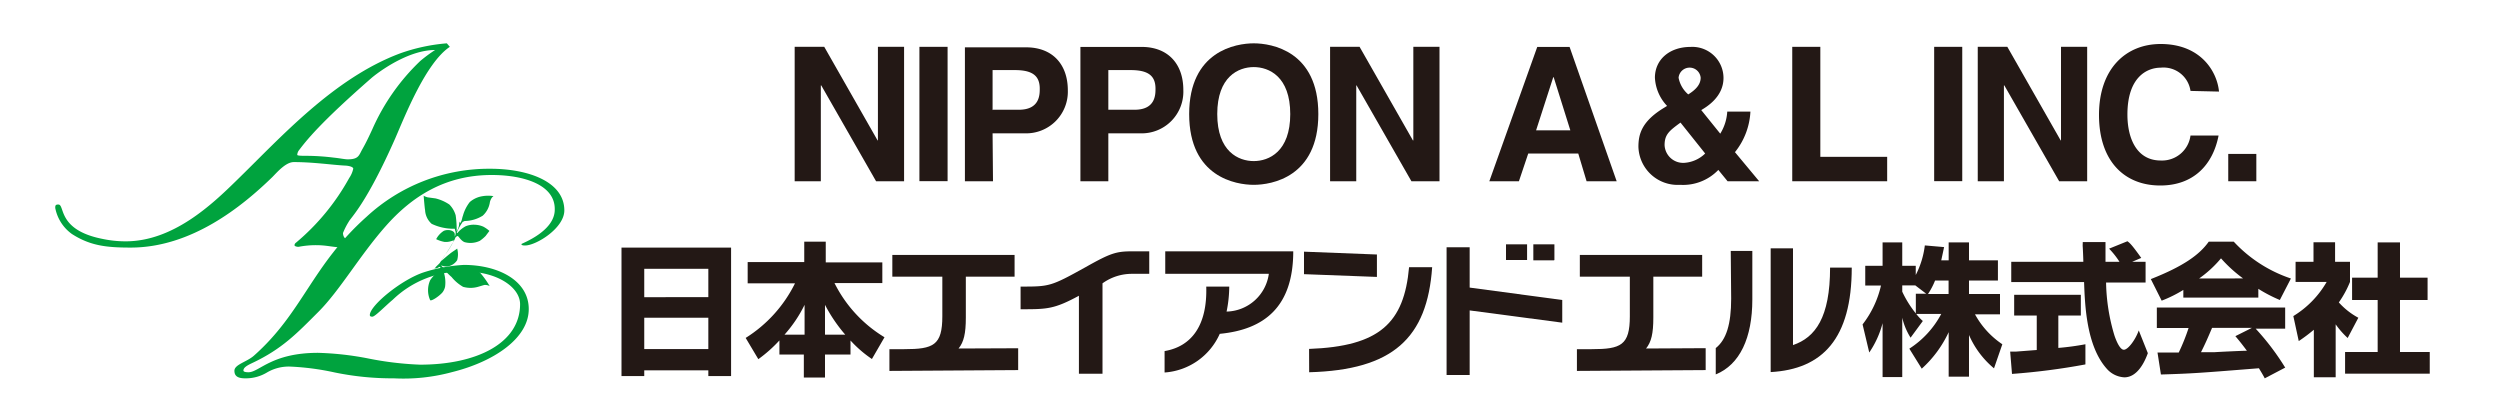
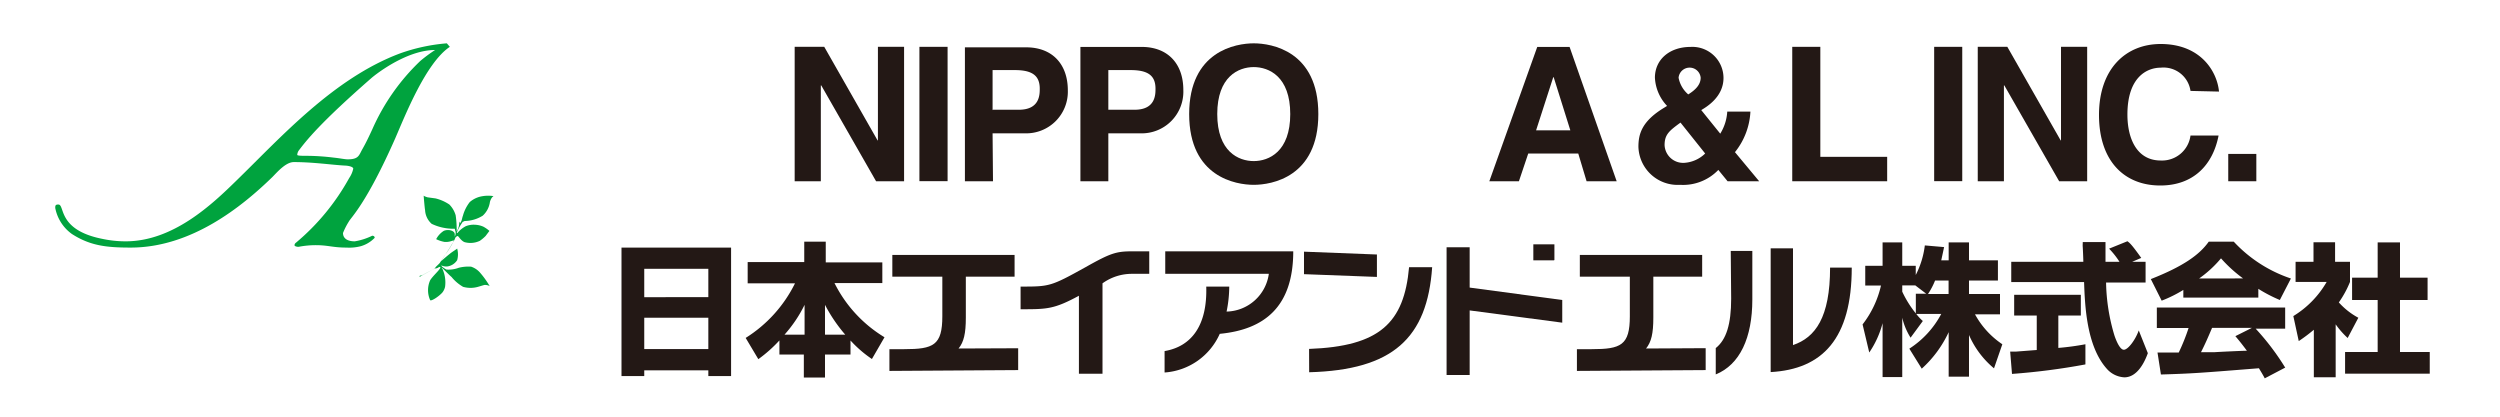
<svg xmlns="http://www.w3.org/2000/svg" viewBox="0 0 300 50">
  <defs>
    <style>.cls-1{fill:none;}.cls-2{fill:#00a33e;}.cls-3{fill:#231815;}</style>
  </defs>
  <g id="文字">
    <rect class="cls-1" width="300" height="50" />
    <rect class="cls-1" x="6.65" y="5.19" width="61.09" height="40.21" />
    <rect class="cls-1" x="74.57" y="5.19" width="216.97" height="40.21" />
    <rect class="cls-1" x="6.65" y="5.19" width="284.89" height="40.21" />
    <path class="cls-2" d="M50.46,33.19l.06-.08,0,0c.5-.26,1-.54,1.48-.8l.24-.09a.86.86,0,0,0,.47-.2l.15.06c-.07.31-.9,1-1.24,1.55a2.93,2.93,0,0,0,0,2.39c.12.14.94-.36,1.44-.89a1.66,1.66,0,0,0,.35-.72,3.91,3.91,0,0,0-.29-2.08c0-.06-.14-.13-.09-.2.16.13,1,1,1.15,1.1a5,5,0,0,0,1.39,1.19,3.26,3.26,0,0,0,1.79,0l.74-.22a1.16,1.16,0,0,1,.66.13,10.53,10.53,0,0,0-1.17-1.63A2.42,2.42,0,0,0,56.53,32a4.79,4.79,0,0,0-1.47.13,3.49,3.49,0,0,1-1.46.22c-.07,0-.71-.41-.63-.5a1.36,1.36,0,0,0,.73.12,1.68,1.68,0,0,0,1.16-.75,2.55,2.55,0,0,0,0-1.39c-.11.1-.62.41-.86.61-.58.46-1.06.9-1.07.9l.92-1.42c.24-.36.44-.75.68-1.12l.12-.29a.47.47,0,0,1,.28-.19c.08,0,.4.59.83.74a2.63,2.63,0,0,0,1.82-.16,4.83,4.83,0,0,0,.69-.58s.46-.61.46-.61A3.93,3.93,0,0,0,58,27.2a2.74,2.74,0,0,0-1-.23,2.51,2.51,0,0,0-1.12.18,3.37,3.37,0,0,0-1,.82l-.07-.06a7.44,7.44,0,0,1,.71-1.28l.24-.11a4.21,4.21,0,0,0,2.17-.64,2.72,2.72,0,0,0,.86-1.64,1.67,1.67,0,0,1,.24-.53c.06-.09.17-.12.19-.1a.24.24,0,0,0-.18-.1,4.16,4.16,0,0,0-1.34.07,3,3,0,0,0-1.33.67,4.65,4.65,0,0,0-.82,1.64c-.13.33-.09.59-.35.9l0,0a.4.4,0,0,0-.09-.2s0,0,0,0l0,0a2,2,0,0,1-.31,1.18,12,12,0,0,0-.12-1.93,3,3,0,0,0-.76-1.3,5.17,5.17,0,0,0-1.65-.73l-.88-.12c-.12,0-.59-.18-.55-.23,0,.1.12,1.53.17,1.75a2.35,2.35,0,0,0,.79,1.65,6.06,6.06,0,0,0,2.54.59s.19,0,.22,0,.06.25.11.36a1,1,0,0,1-.1.59s0-.27,0-.29c0-.43-.76-.64-1.31-.41a2.59,2.59,0,0,0-.92,1,3.81,3.81,0,0,0,1,.33,2.1,2.1,0,0,0,.85-.11c.07,0,.19-.07.26-.11a2.35,2.35,0,0,1-.24.56,12,12,0,0,1-.85,1.29l-.59.9c-.11.14-.49.46-.53.55s0,0,0,.07l0,0L50.7,33c-.05,0-.41.13-.42.15Z" transform="translate(0 0)" />
    <path class="cls-2" d="M53.62,5.2A21.8,21.8,0,0,0,48,6.41c-8,3-14.35,10.13-19.62,15.25-2.94,2.88-7.6,7.3-13.3,7.3a13.45,13.45,0,0,1-2.82-.3C6.84,27.58,7.82,24.54,7,24.54c-.37,0-.37.16-.37.42a5,5,0,0,0,2,3.12c2.21,1.42,4.17,1.63,7.05,1.63,7.29,0,13.36-4.92,17-8.46.55-.55,1.6-1.8,2.58-1.8,2.33,0,4.6.34,6.13.42.31,0,1,.12,1,.37a3.15,3.15,0,0,1-.49,1.13,27.27,27.27,0,0,1-6.38,7.75.41.41,0,0,0-.18.3c0,.12.24.2.49.2a10.76,10.76,0,0,1,2.08-.2c1.48,0,2,.29,3.68.29a5.49,5.49,0,0,0,1.72-.17,3.74,3.74,0,0,0,1.65-1c0-.17-.12-.25-.3-.25a7.52,7.52,0,0,1-2.09.67c-.92,0-1.41-.38-1.41-1a8.16,8.16,0,0,1,.68-1.34c.24-.5,2.08-2.08,5.58-10,1.16-2.67,3.68-9.09,6.56-11ZM50.43,7.32a25.57,25.57,0,0,0-5.76,8.21c-.37.8-.74,1.59-1.17,2.34s-.43,1.25-1.77,1.25c-.37,0-.92-.13-1.72-.21a27.37,27.37,0,0,0-3-.21c-.73,0-1.34,0-1.34-.12A1,1,0,0,1,35.9,18c.86-1.13,2.51-3.26,8.77-8.72C46.26,8,49.39,6,52.21,6A18,18,0,0,0,50.43,7.32Z" transform="translate(0 0)" />
-     <path class="cls-2" d="M54.26,44.65a22.28,22.28,0,0,1-7,.75,34.22,34.22,0,0,1-7.12-.71,30.91,30.91,0,0,0-5.33-.7,5.15,5.15,0,0,0-2.76.7,4.91,4.91,0,0,1-2.64.71c-1,0-1.28-.37-1.28-.91,0-.75,1.47-1.05,2.33-1.8C36.35,37.48,37.39,31.9,44,26a21.65,21.65,0,0,1,14.83-5.75c4.54,0,8.89,1.54,8.89,5,0,2.12-3.37,4.21-4.72,4.21-.37,0-.43-.09-.43-.17s4-1.5,4-4.13C66.64,22.19,62.9,21,59,21c-5.58,0-9.57,2.58-12.7,6.12s-5.51,7.72-8.09,10.3-4.35,4.46-8,6.17c-.61.29-1,.54-1,.87,0,.17.31.21.61.21,1.29,0,2.76-2.33,8.34-2.33a36.14,36.14,0,0,1,6,.67,38.69,38.69,0,0,0,6.25.75c6.75,0,12-2.55,12-7.26,0-2-2.7-3.92-6.68-3.92a12.07,12.07,0,0,0-8.59,3.38C46.22,36.73,45,38,44.69,38c-.12,0-.31,0-.31-.2,0-1.13,3.81-4.26,6.5-5.13a19.15,19.15,0,0,1,4.79-.88c4,0,7.78,1.8,7.78,5.3S59.28,43.4,54.26,44.65Z" transform="translate(0 0)" />
    <path class="cls-3" d="M77.31,38.13H85v3.76H77.31Zm-2.73,7h2.73v-.69H85v.69h2.73V29.71H74.58V45.12m2.73-12.86H85v3.4H77.31v-3.4" transform="translate(0 0)" />
    <path class="cls-3" d="M99,40.16V36.58a18.46,18.46,0,0,0,2.43,3.58Zm-5.54,2.38h3V45.3H99V42.54h3.06V40.86a14.21,14.21,0,0,0,2.57,2.22l1.51-2.61a15.89,15.89,0,0,1-6-6.5h5.74V31.49H99.09V29H96.51v2.45H89.72V34H95.4a16.17,16.17,0,0,1-5.92,6.55L91,43.1a16.33,16.33,0,0,0,2.53-2.25v1.69m.61-2.38a15.8,15.8,0,0,0,2.41-3.58v3.58H94.1" transform="translate(0 0)" />
    <path class="cls-3" d="M122.18,41.79v2.62l-15.45.1V41.9h1.78c3.5,0,4.57-.46,4.57-3.95V33.2h-6V30.59h14.67V33.2H115.9v4.91c0,1.91-.24,2.92-.87,3.71Z" transform="translate(0 0)" />
    <path class="cls-3" d="M135.86,32.86A6,6,0,0,0,132.3,34V44.85h-2.83V35.49c-3,1.62-3.83,1.62-7,1.62V34.39c3.46,0,3.6,0,7.78-2.32,3-1.69,3.68-1.91,5.6-1.91h2.06v2.7Z" transform="translate(0 0)" />
    <path class="cls-3" d="M139.75,42.13c3.22-.55,5.14-3.06,5-7.74h2.76a15.2,15.2,0,0,1-.32,3,5.24,5.24,0,0,0,5.07-4.53H139.83V30.16h15.36c0,6.68-3.49,9.39-8.82,9.9a7.83,7.83,0,0,1-6.62,4.64Z" transform="translate(0 0)" />
    <path class="cls-3" d="M157.09,41.87c8.48-.31,11.4-3.12,12-9.81h2.77c-.59,8.51-4.71,12.34-14.76,12.61Zm8.14-8.64-8.75-.33V30.2l8.75.34v2.69" transform="translate(0 0)" />
-     <path class="cls-3" d="M187.47,36v2.72l-11.11-1.47V45h-2.77V29.67h2.77v4.84Zm-1-4.76H184V29.32h2.53V31.2m-3.28,0h-2.53V29.32h2.53V31.2" transform="translate(0 0)" />
+     <path class="cls-3" d="M187.47,36v2.72l-11.11-1.47V45h-2.77V29.67h2.77v4.84Zm-1-4.76H184V29.32h2.53V31.2m-3.28,0h-2.53V29.32V31.2" transform="translate(0 0)" />
    <path class="cls-3" d="M204.68,41.78v2.63l-15.45.1V41.9H191c3.5,0,4.58-.46,4.58-3.95V33.2h-6V30.59h14.68V33.2H198.4v4.91c0,1.91-.24,2.92-.87,3.71Z" transform="translate(0 0)" />
    <path class="cls-3" d="M207.69,30.11h2.59v5.82c0,4.61-1.5,7.83-4.39,9l0-3.16c1.26-1,1.85-2.84,1.85-5.94Zm7.47-.31V41.41c2.68-.91,4.45-3.31,4.45-9.3h2.6c0,8.55-3.53,12.2-9.73,12.54V29.8h2.68" transform="translate(0 0)" />
    <path class="cls-3" d="M231.36,35.28a8.69,8.69,0,0,0,.85-1.62h1.62v1.62Zm1.58-4c.17-.77.26-1.2.35-1.63l-2.31-.2A10.51,10.51,0,0,1,229.89,33V31.9h-1.62V29.09h-2.36V31.9h-2.08v2.36h1.89a11.93,11.93,0,0,1-2.21,4.67l.8,3.37a11.28,11.28,0,0,0,1.6-3.52v6.47h2.36V38.13a7.76,7.76,0,0,0,1,2.39l1.47-2a5.7,5.7,0,0,1-.79-.85h3a11.16,11.16,0,0,1-3.83,4.17l1.49,2.4a13.66,13.66,0,0,0,3.23-4.38v5.34h2.44v-5a10.8,10.8,0,0,0,3,4l1-2.89A10.21,10.21,0,0,1,237,37.72h3V35.28h-3.72V33.66h3.47V31.24h-3.47V29.09h-2.44v2.15h-.89m-3.05,4v2.37A12.55,12.55,0,0,1,228.27,35v-.75h1.57l1.31,1h-1.26" transform="translate(0 0)" />
    <path class="cls-3" d="M241.22,42.19l.72,0,2.47-.19V37.86H241.7V35.38h8v2.48H247v3.89a31.6,31.6,0,0,0,3.25-.44l0,2.42a80,80,0,0,1-8.81,1.14Zm14.64-10.77h1.61V33.9h-4.74a23.15,23.15,0,0,0,1,6.35c.17.51.63,1.72,1.13,1.72s1.39-1.18,1.79-2.32l1.09,2.73c-.36,1-1.23,2.9-2.82,2.9a3,3,0,0,1-2.08-1c-2.48-2.74-2.65-7.68-2.75-10.43h-8.74V31.42H250c0-.25-.05-1.5-.07-1.77s0-.29,0-.6h2.73c0,1.35,0,1.75,0,2.37h1.68a9.67,9.67,0,0,0-1.25-1.58l2.2-.89c.26.19.48.34,1.66,2l-1.1.47" transform="translate(0 0)" />
    <path class="cls-3" d="M263.89,33.42A13.61,13.61,0,0,0,266.52,31a16.57,16.57,0,0,0,2.65,2.41ZM262,35.71H271V34.66A17.58,17.58,0,0,0,273.58,36l1.33-2.58A16.5,16.5,0,0,1,268.05,29h-3c-1.09,1.54-3,2.94-6.95,4.49l1.3,2.59a15.56,15.56,0,0,0,2.6-1.29v1m12.27,8.4a30.11,30.11,0,0,0-3.59-4.75h3.54V36.9h-15.4v2.46h3.81a24,24,0,0,1-1.18,2.94H258.9l.41,2.64c3.88-.12,4.47-.17,11.76-.75.32.53.48.79.7,1.21l2.46-1.29m-6-3.79c.41.49.72.86,1.4,1.77-.55,0-3.24.13-3.84.17-.31,0-.45,0-1.67,0,.51-1,.85-1.79,1.33-2.92h4.79l-2,1" transform="translate(0 0)" />
    <path class="cls-3" d="M285.32,29.09H288v4.23h3.31V36H288v6.24h3.57v2.6H281.41v-2.6h3.91V36h-3.07V33.32h3.07Zm-5.07,16.18h-2.59v-5.7a19.86,19.86,0,0,1-1.81,1.36l-.65-3a11.57,11.57,0,0,0,4-4.1h-3.73V31.42h2.15V29.07h2.59v2.35H282v2.41a12.16,12.16,0,0,1-1.34,2.46A8.61,8.61,0,0,0,283,38.13l-1.28,2.43a10.28,10.28,0,0,1-1.44-1.64v6.35" transform="translate(0 0)" />
    <polygon class="cls-3" points="105.35 5.62 108.49 5.62 108.49 21.75 105.13 21.75 98.55 10.25 98.5 10.25 98.5 21.75 95.36 21.75 95.36 5.62 98.91 5.62 105.31 16.85 105.35 16.85 105.35 5.62" />
    <rect class="cls-3" x="110.33" y="5.62" width="3.38" height="16.12" />
    <path class="cls-3" d="M119.11,16H123a5,5,0,0,0,5.14-5.15c0-3.18-1.89-5.17-5-5.17h-7.35V21.75h3.37Zm0-2.78V8.41h2.66c2.08,0,3,.65,3,2.23,0,.72,0,2.53-2.51,2.53h-3.11" transform="translate(0 0)" />
    <path class="cls-3" d="M133,16h3.85A5,5,0,0,0,142,10.8c0-3.18-1.89-5.17-5-5.17h-7.35V21.75H133Zm0-2.78V8.41h2.66c2.09,0,3,.65,3,2.23,0,.72,0,2.53-2.51,2.53H133" transform="translate(0 0)" />
    <path class="cls-3" d="M142.7,13.69c0,7.57,5.62,8.49,7.75,8.49s7.75-.92,7.75-8.49-5.62-8.49-7.75-8.49S142.7,6.12,142.7,13.69Zm3.37,0c0-4.51,2.56-5.64,4.38-5.64s4.38,1.13,4.38,5.64-2.56,5.64-4.38,5.64-4.38-1.13-4.38-5.64" transform="translate(0 0)" />
-     <polygon class="cls-3" points="169.6 5.62 172.74 5.62 172.74 21.75 169.37 21.75 162.79 10.25 162.75 10.25 162.75 21.75 159.61 21.75 159.61 5.62 163.15 5.62 169.55 16.85 169.6 16.85 169.6 5.62" />
    <path class="cls-3" d="M183.39,18.42h6l1,3.33H194L188.35,5.63h-3.88l-5.75,16.12h3.55Zm3-9.16h.05l2,6.38h-4.11l2.06-6.38" transform="translate(0 0)" />
    <path class="cls-3" d="M204.62,18.42a3.94,3.94,0,0,1-2.49,1.12,2.23,2.23,0,0,1-2.38-2.13c0-1.29.59-1.73,1.91-2.7Zm3.59-.18a8.42,8.42,0,0,0,1.84-4.85h-2.78a5.62,5.62,0,0,1-.84,2.65l-2.28-2.83c.65-.39,2.67-1.58,2.67-3.86a3.74,3.74,0,0,0-3.95-3.72c-2.51,0-4.28,1.5-4.28,3.7a5.29,5.29,0,0,0,1.46,3.38l-.34.21c-2.67,1.61-3.1,3.14-3.1,4.69a4.71,4.71,0,0,0,5,4.57,5.86,5.86,0,0,0,4.59-1.79l1.11,1.36h3.79l-2.92-3.51m-4.1-8.91c0,.84-.64,1.47-1.49,2a3.49,3.49,0,0,1-1.16-2,1.33,1.33,0,0,1,2.65,0" transform="translate(0 0)" />
    <polygon class="cls-3" points="218.44 18.82 226.46 18.82 226.46 21.75 215.07 21.75 215.07 5.62 218.44 5.62 218.44 18.82" />
    <rect class="cls-3" x="232.1" y="5.62" width="3.37" height="16.12" />
    <polygon class="cls-3" points="247.32 5.62 250.46 5.62 250.46 21.75 247.1 21.75 240.52 10.25 240.47 10.25 240.47 21.75 237.33 21.75 237.33 5.62 240.88 5.62 247.28 16.85 247.32 16.85 247.32 5.62" />
    <path class="cls-3" d="M262.86,10.91a3.27,3.27,0,0,0-3.57-2.79c-1.61,0-4,1.08-4,5.63,0,2.9,1.14,5.51,4,5.51a3.44,3.44,0,0,0,3.57-3h3.37c-.68,3.51-3,6-7,6-4.28,0-7.35-2.9-7.35-8.47s3.25-8.51,7.4-8.51c4.83,0,6.78,3.33,7,5.71Z" transform="translate(0 0)" />
    <rect class="cls-3" x="267.39" y="18.47" width="3.37" height="3.28" />
  </g>
</svg>